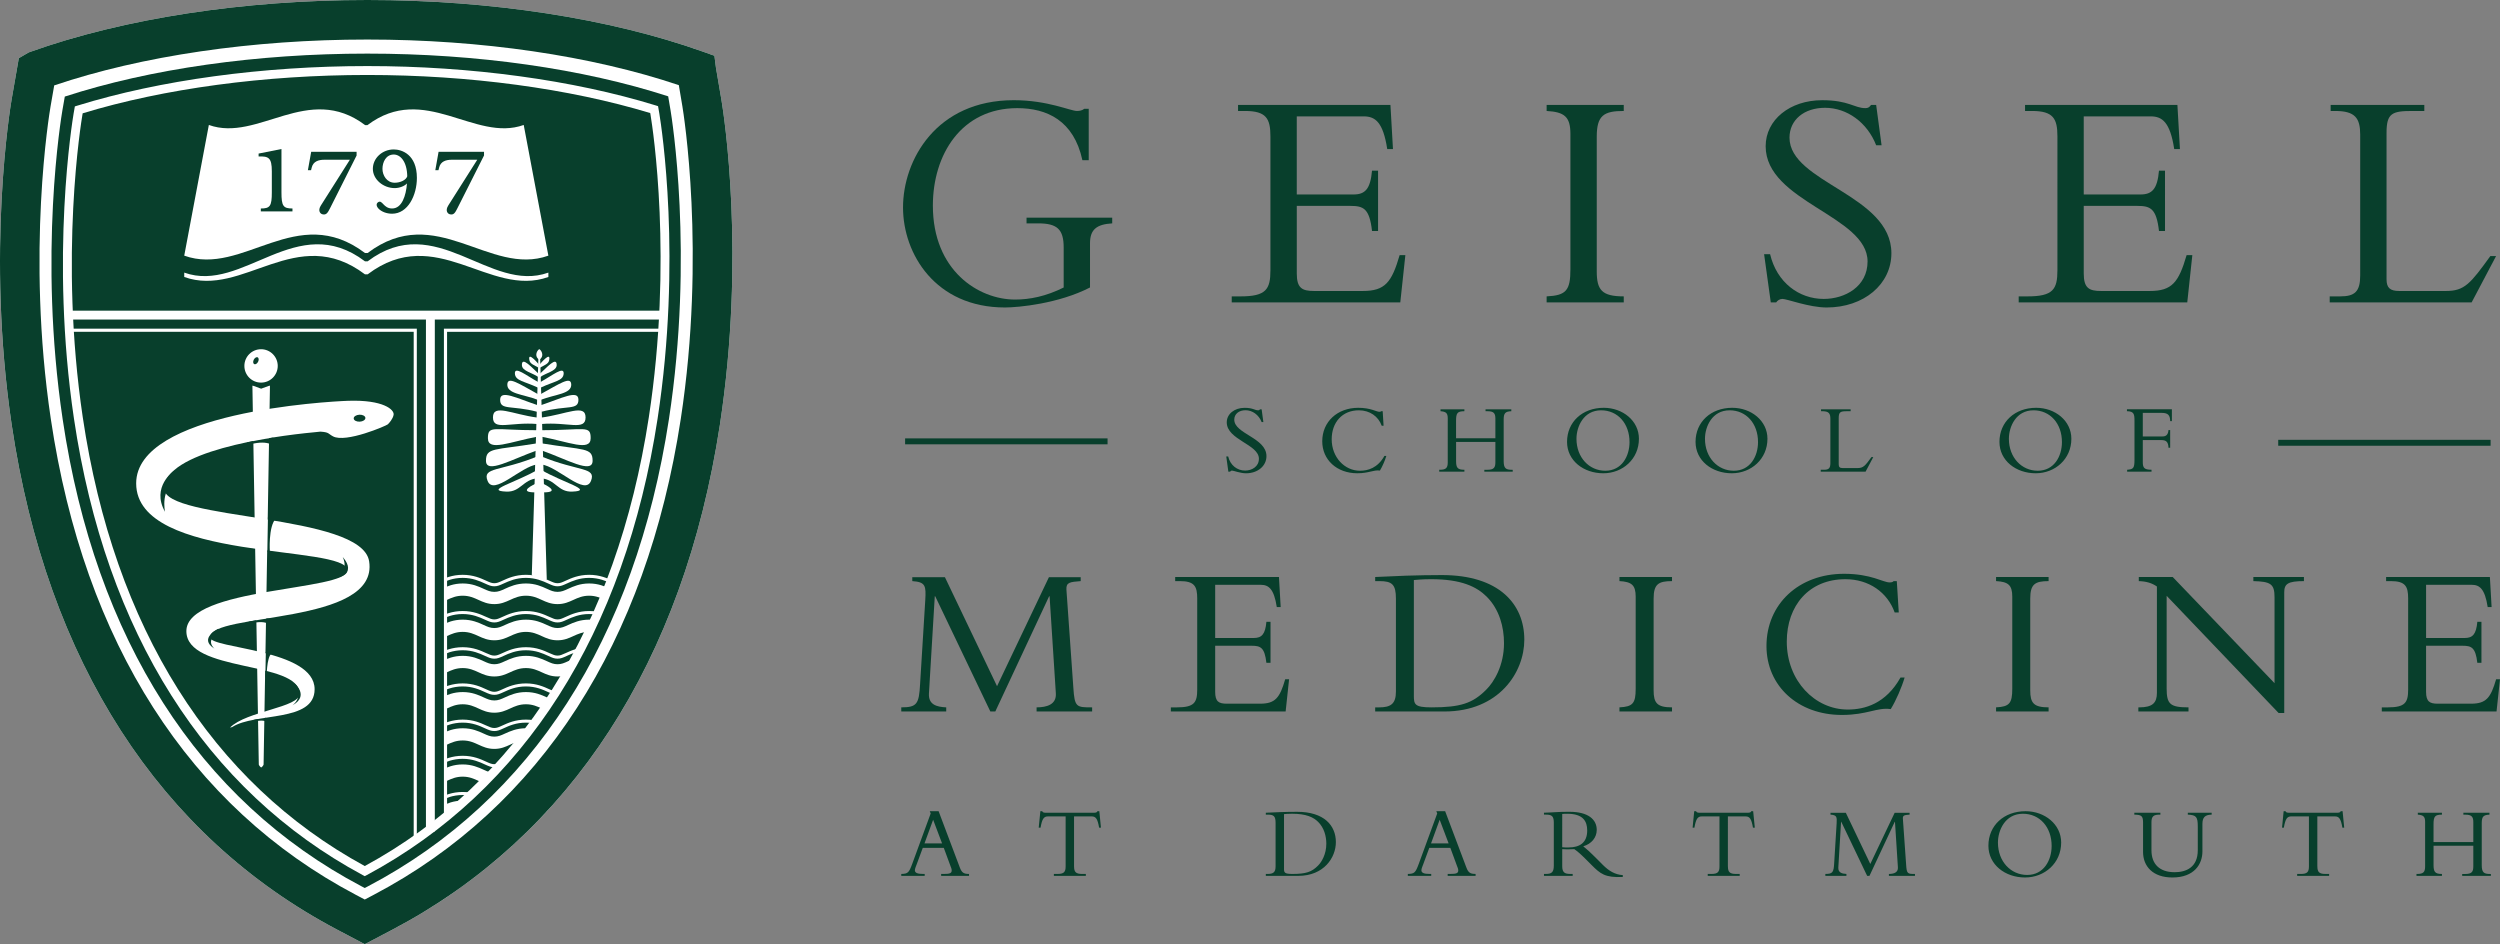
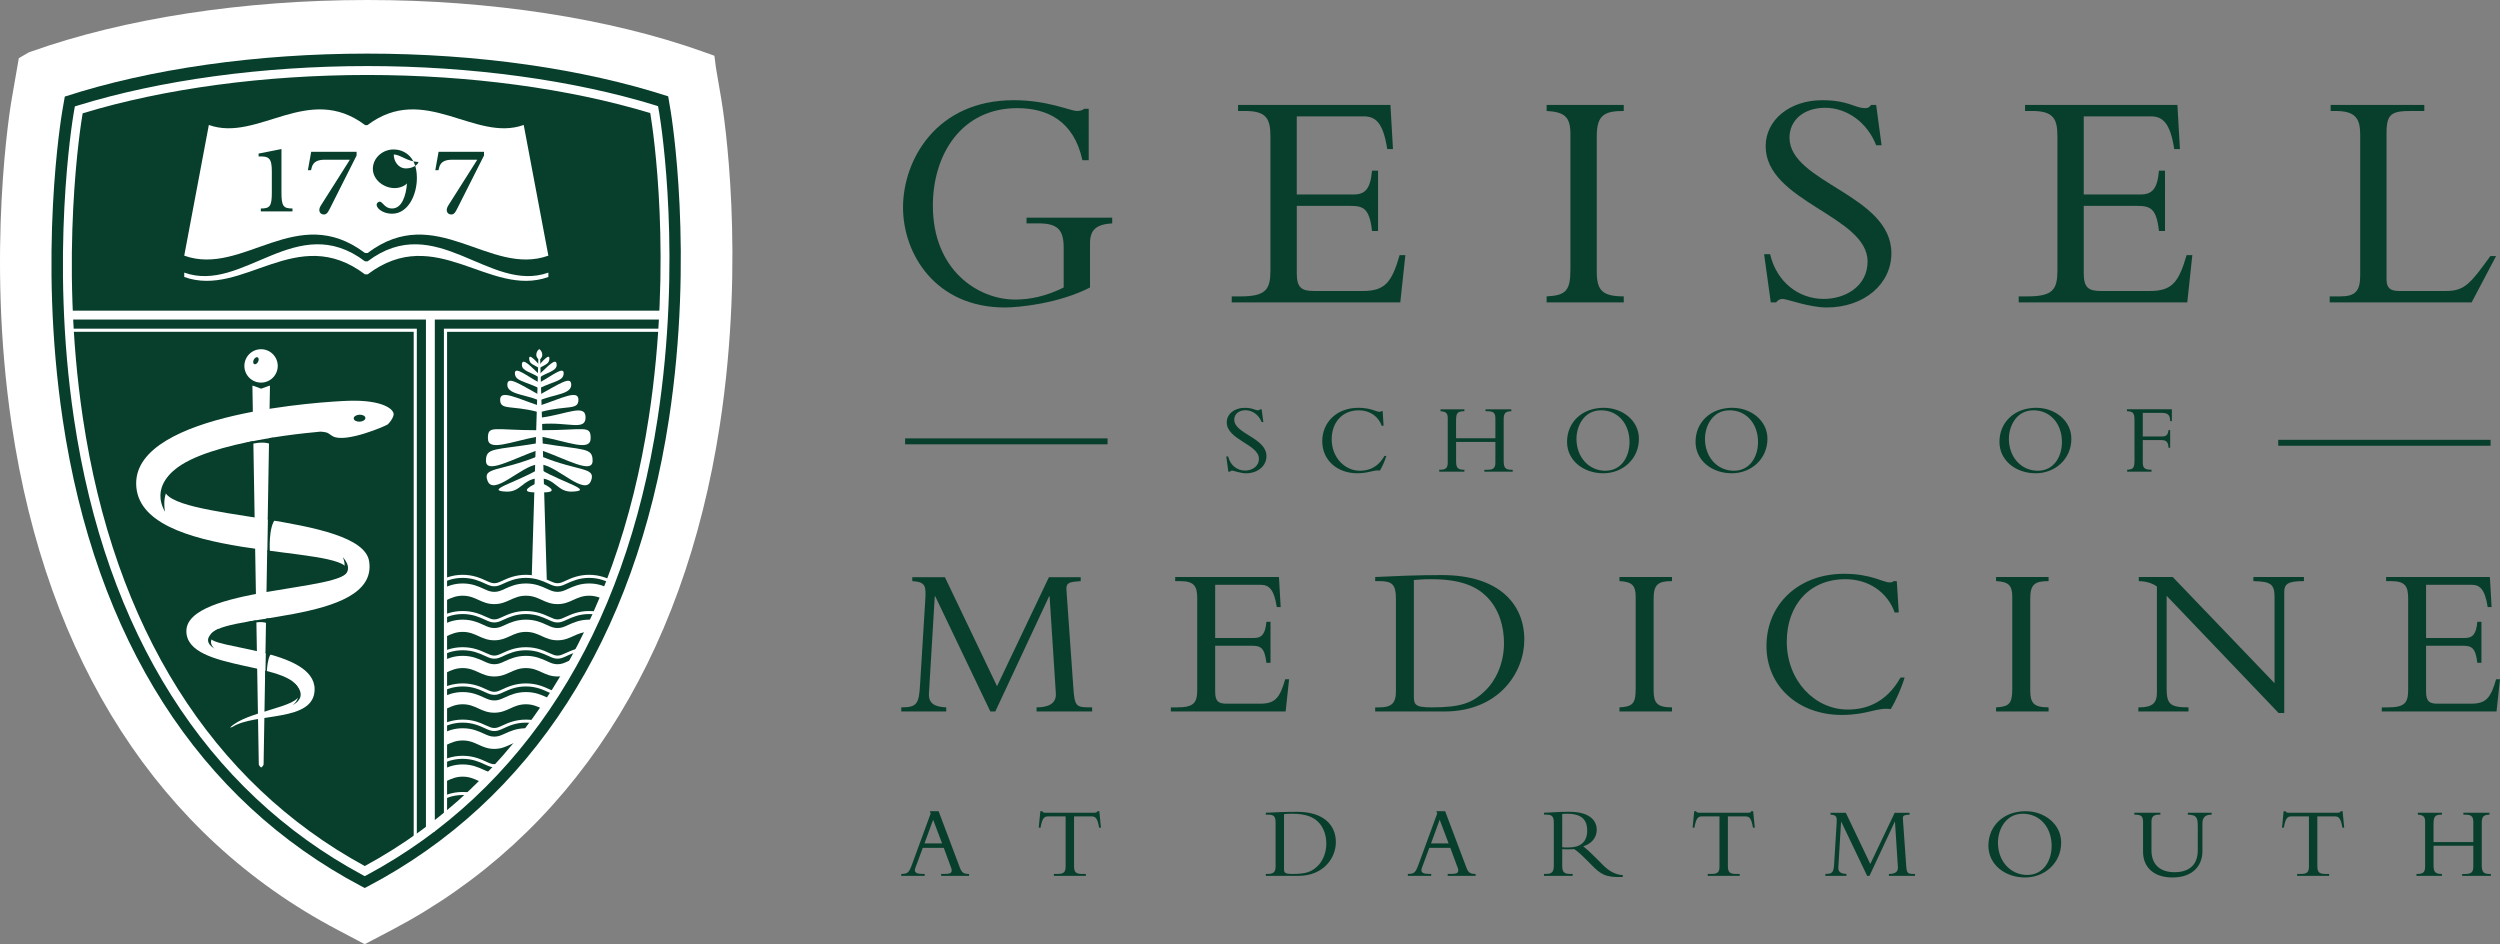
<svg xmlns="http://www.w3.org/2000/svg" xmlns:xlink="http://www.w3.org/1999/xlink" version="1.1" id="Layer_1" x="0px" y="0px" width="190.639px" height="72px" viewBox="0 0 190.639 72" enable-background="new 0 0 190.639 72" xml:space="preserve">
  <rect x="0" y="0" width="190.639" height="72" fill="#808080" stroke="none" />
  <g>
    <polygon fill="#083F2C" points="69.02,33.429 84.457,33.429 84.457,33.882 69.02,33.882 69.02,33.429  " />
    <polygon fill="#083F2C" points="173.727,33.539 189.922,33.539 189.922,33.991 173.727,33.991 173.727,33.539  " />
    <path fill="#083F2C" d="M83.119,21.922c-2.396,1.236-5.471,1.525-6.488,1.525c-5.301,0-7.77-4.09-7.77-7.625   c0-3.63,2.541-8.182,8.447-8.182c2.59,0,4.31,0.822,4.818,0.822c0.218,0,0.411-0.047,0.557-0.168h0.338v3.921h-0.483   c-0.653-3.025-2.71-3.969-4.964-3.969c-4.26,0-6.438,3.534-6.438,7.433c0,4.962,3.484,7.164,6.27,7.164   c1.113,0,2.348-0.242,3.705-0.92v-3.049c0-1.38-0.486-1.841-1.938-1.841h-0.894v-0.436h6.533v0.436   c-1.209,0.072-1.693,0.484-1.693,1.525V21.922L83.119,21.922z" />
    <path fill="#083F2C" d="M105.086,17.616h-0.461c-0.193-1.72-0.654-1.915-1.646-1.915h-4.092v5.158c0,1.114,0.412,1.33,1.307,1.33   h3.73c1.693,0,2.201-0.654,2.807-2.735h0.436l-0.387,3.608H93.926v-0.461h0.677c1.937,0,2.274-0.532,2.274-1.985V10.4   c0-1.356-0.314-1.938-1.937-1.938h-0.532v-0.46h11.621l0.193,3.365h-0.438c-0.314-2.057-0.918-2.493-1.791-2.493h-5.107v5.955   h4.334c0.871,0,1.281-0.411,1.404-1.814h0.461V17.616L105.086,17.616z" />
    <path fill="#083F2C" d="M123.82,23.062h-5.881v-0.461c1.5-0.072,1.814-0.459,1.814-2.081V10.206c0-1.306-0.461-1.669-1.814-1.744   V8.003h5.881v0.459c-1.525,0-2.059,0.342-2.059,1.962v10.264c0,1.428,0.389,1.912,2.059,1.912V23.062L123.82,23.062z" />
    <path fill="#083F2C" d="M134.98,19.382c0.508,2.153,2.201,3.413,4.09,3.413c1.623,0,3.342-0.944,3.342-2.857   c0-3.485-7.771-4.549-7.771-8.788c0-2.008,1.842-3.509,4.309-3.509c2.035,0,2.447,0.604,3.293,0.604   c0.193,0,0.291-0.048,0.436-0.243h0.389l0.412,3.075h-0.412c-0.678-1.743-2.227-2.857-3.898-2.857c-1.598,0-2.711,0.92-2.711,2.277   c0,3.437,7.77,4.355,7.77,8.811c0,2.373-2.105,4.139-4.938,4.139c-1.33,0-3.025-0.653-3.365-0.653   c-0.217,0-0.387,0.122-0.484,0.267h-0.41l-0.51-3.679H134.98L134.98,19.382z" />
    <path fill="#083F2C" d="M165.094,17.616h-0.459c-0.195-1.72-0.654-1.915-1.646-1.915h-4.092v5.158c0,1.114,0.412,1.33,1.309,1.33   h3.729c1.693,0,2.201-0.654,2.807-2.735h0.436l-0.387,3.608h-12.854v-0.461h0.678c1.938,0,2.275-0.532,2.275-1.985V10.4   c0-1.356-0.314-1.938-1.938-1.938h-0.531v-0.46h11.619l0.193,3.365h-0.436c-0.314-2.057-0.92-2.493-1.791-2.493h-5.109v5.955h4.334   c0.871,0,1.283-0.411,1.404-1.814h0.459V17.616L165.094,17.616z" />
    <path fill="#083F2C" d="M188.475,23.062h-10.822v-0.461h0.799c1.115,0,1.527-0.362,1.527-1.597V10.28   c0-1.283-0.389-1.818-1.914-1.818h-0.34V8.003h7.143v0.459h-0.895c-1.576,0-1.986,0.169-1.986,1.671v11.16   c0,0.654,0.264,0.896,0.969,0.896h3.559c1.426,0,1.863-0.557,3.389-2.662h0.436L188.475,23.062L188.475,23.062z" />
    <path fill="#083F2C" d="M93.654,34.806c0.16,0.681,0.694,1.078,1.291,1.078c0.513,0,1.054-0.298,1.054-0.902   c0-1.102-2.452-1.438-2.452-2.776c0-0.634,0.581-1.107,1.36-1.107c0.643,0,0.772,0.19,1.039,0.19c0.062,0,0.091-0.016,0.138-0.076   h0.123l0.131,0.971h-0.131c-0.213-0.55-0.703-0.902-1.231-0.902c-0.505,0-0.856,0.291-0.856,0.719c0,1.086,2.455,1.375,2.455,2.782   c0,0.75-0.666,1.308-1.56,1.308c-0.421,0-0.957-0.206-1.063-0.206c-0.068,0-0.122,0.038-0.152,0.084h-0.131l-0.16-1.163H93.654   L93.654,34.806z" />
    <path fill="#083F2C" d="M105.363,32.465c-0.252-0.711-0.91-1.177-1.742-1.177c-1.275,0-2.072,0.926-2.072,2.21   c0,1.383,0.994,2.399,2.156,2.399c0.605,0,1.346-0.205,1.865-1.13h0.146c-0.1,0.344-0.307,0.818-0.49,1.116   c-0.488-0.068-0.824,0.206-1.727,0.206c-1.553,0-2.67-1.024-2.67-2.438c0-1.484,1.146-2.554,2.746-2.554   c0.963,0,1.375,0.305,1.611,0.305c0.084,0,0.125-0.022,0.139-0.044h0.113l0.068,1.107H105.363L105.363,32.465z" />
    <path fill="#083F2C" d="M111.035,33.697v1.453c0,0.496,0.098,0.672,0.613,0.672h0.021v0.146h-1.92v-0.146h0.045   c0.451,0,0.605-0.121,0.605-0.558V31.9c0-0.397-0.131-0.512-0.551-0.542v-0.146h1.82v0.146c-0.543,0-0.635,0.145-0.635,0.733v1.329   h2.998v-1.505c0-0.406-0.131-0.557-0.604-0.557h-0.146v-0.146h1.965v0.146c-0.459,0.015-0.582,0.151-0.582,0.627v3.172   c0,0.544,0.154,0.666,0.613,0.666h0.076v0.146h-2.164v-0.146h0.238c0.494,0,0.604-0.176,0.604-0.573v-1.552H111.035L111.035,33.697   z" />
    <path fill="#083F2C" d="M122.096,31.288c-1.348,0-1.881,1.254-1.881,2.171c0,1.431,0.971,2.438,2.201,2.438   c1.246,0,1.844-1.1,1.844-2.186C124.26,32.291,123.355,31.288,122.096,31.288 M122.258,36.09c-1.5,0-2.762-0.963-2.762-2.393   c0-1.521,1.17-2.6,2.799-2.6c1.443,0,2.682,0.986,2.682,2.362C124.977,35.004,123.738,36.09,122.258,36.09" />
    <path fill="#083F2C" d="M131.895,31.288c-1.346,0-1.881,1.254-1.881,2.171c0,1.431,0.971,2.438,2.201,2.438   c1.246,0,1.844-1.1,1.844-2.186C134.059,32.291,133.156,31.288,131.895,31.288 M132.055,36.09c-1.5,0-2.76-0.963-2.76-2.393   c0-1.521,1.17-2.6,2.799-2.6c1.445,0,2.684,0.986,2.684,2.362C134.777,35.004,133.539,36.09,132.055,36.09" />
-     <path fill="#083F2C" d="M142.26,35.968h-3.418v-0.146h0.254c0.35,0,0.48-0.115,0.48-0.505V31.93c0-0.404-0.123-0.572-0.605-0.572   h-0.107v-0.146h2.258v0.146h-0.285c-0.496,0-0.625,0.054-0.625,0.528v3.524c0,0.206,0.084,0.283,0.305,0.283h1.125   c0.451,0,0.588-0.176,1.07-0.841h0.137L142.26,35.968L142.26,35.968z" />
    <path fill="#083F2C" d="M155.068,31.288c-1.344,0-1.879,1.254-1.879,2.171c0,1.431,0.971,2.438,2.201,2.438   c1.248,0,1.844-1.1,1.844-2.186C157.234,32.291,156.332,31.288,155.068,31.288 M155.23,36.09c-1.498,0-2.76-0.963-2.76-2.393   c0-1.521,1.168-2.6,2.799-2.6c1.445,0,2.684,0.986,2.684,2.362C157.953,35.004,156.715,36.09,155.23,36.09" />
    <path fill="#083F2C" d="M165.488,34.14h-0.129c-0.016-0.443-0.178-0.581-0.543-0.581H163.4v1.673c0,0.429,0.094,0.589,0.666,0.589   v0.146h-1.859v-0.146c0.475-0.03,0.559-0.13,0.559-0.749v-2.997c0-0.489-0.037-0.712-0.574-0.719v-0.146h3.426v0.903h-0.129   c-0.008-0.443-0.16-0.628-0.635-0.628H163.4v1.796h1.516c0.281,0,0.42-0.16,0.443-0.488h0.129V34.14L165.488,34.14z" />
    <path fill="#083F2C" d="M71.157,62.51l-0.659,1.803h1.34L71.157,62.51L71.157,62.51z M70.367,64.654l-0.449,1.214   c-0.055,0.148-0.155,0.381-0.155,0.488c0,0.209,0.202,0.287,0.627,0.287h0.123v0.146h-1.786v-0.146   c0.502-0.008,0.587-0.094,0.835-0.767l1.408-3.847L70.9,61.859h0.674l1.618,4.295c0.153,0.411,0.317,0.489,0.702,0.489v0.146   h-2.127v-0.146h0.202c0.44,0,0.603-0.047,0.603-0.266c0-0.123-0.053-0.237-0.085-0.317l-0.518-1.406H70.367L70.367,64.654z" />
    <path fill="#083F2C" d="M81.904,66.077c0,0.419,0.141,0.566,0.611,0.566h0.287v0.146h-2.439v-0.146h0.287   c0.471,0,0.611-0.147,0.611-0.566v-3.822h-1.347c-0.311,0-0.45,0.178-0.565,0.857h-0.141l0.126-1.253h0.147   c0.006,0.046,0.039,0.079,0.084,0.092c0.046,0.017,0.101,0.024,0.154,0.024h3.724c0.108,0,0.225-0.024,0.239-0.116h0.148   l0.124,1.253h-0.14c-0.115-0.68-0.256-0.857-0.565-0.857h-1.347V66.077L81.904,66.077z" />
    <path fill="#083F2C" d="M97.912,66.217c0,0.317,0.023,0.426,0.635,0.426c1.037,0,1.471-0.147,1.951-0.627   c0.285-0.279,0.641-0.875,0.641-1.674c0-0.57-0.162-1.207-0.619-1.663c-0.355-0.356-0.904-0.626-1.988-0.626   c-0.318,0-0.525,0.021-0.619,0.029V66.217L97.912,66.217z M97.27,62.749c0-0.503-0.131-0.628-0.588-0.628h-0.156v-0.146   c0.287-0.016,0.668-0.031,1.092-0.047c0.426-0.016,0.9-0.023,1.301-0.023c2.043,0,2.949,1.036,2.949,2.313   c0,1.169-0.906,2.571-2.863,2.571h-2.479v-0.146h0.133c0.418,0,0.611-0.116,0.611-0.566V62.749L97.27,62.749z" />
    <path fill="#083F2C" d="M109.783,62.51l-0.658,1.803h1.34L109.783,62.51L109.783,62.51z M108.992,64.654l-0.449,1.214   c-0.055,0.148-0.154,0.381-0.154,0.488c0,0.209,0.201,0.287,0.625,0.287h0.125v0.146h-1.785v-0.146   c0.502-0.008,0.586-0.094,0.834-0.767l1.408-3.847l-0.07-0.171h0.674l1.619,4.295c0.154,0.411,0.316,0.489,0.703,0.489v0.146   h-2.129v-0.146h0.203c0.441,0,0.604-0.047,0.604-0.266c0-0.123-0.055-0.237-0.086-0.317l-0.518-1.406H108.992L108.992,64.654z" />
    <path fill="#083F2C" d="M119.129,64.606c0.186,0.023,0.301,0.017,0.48,0.017c0.859,0,1.424-0.365,1.424-1.294   c0-0.719-0.326-1.275-1.52-1.275c-0.145,0-0.248,0-0.385,0.016V64.606L119.129,64.606z M119.129,66.06   c0,0.467,0.186,0.583,0.617,0.583h0.18v0.146h-2.189v-0.146h0.133c0.453,0,0.617-0.126,0.617-0.644v-3.257   c0-0.482-0.133-0.622-0.58-0.622h-0.17v-0.146c0.184,0,0.656-0.031,0.975-0.047c0.316-0.016,0.473-0.023,0.975-0.023   c1.432,0,2.074,0.59,2.074,1.379c0,0.579-0.393,1.066-1.029,1.252c0.287,0.226,0.52,0.444,0.883,0.805l0.611,0.613   c0.457,0.457,0.928,0.742,1.523,0.78v0.14c-1.354,0.063-1.701-0.23-2.391-0.92l-0.512-0.512c-0.34-0.34-0.611-0.564-0.797-0.688   c-0.193,0.008-0.316,0.016-0.525,0.016c-0.17,0-0.27-0.008-0.395-0.016V66.06L119.129,66.06z" />
    <path fill="#083F2C" d="M131.764,66.077c0,0.419,0.141,0.566,0.611,0.566h0.287v0.146h-2.438v-0.146h0.285   c0.475,0,0.611-0.147,0.611-0.566v-3.822h-1.346c-0.309,0-0.449,0.178-0.564,0.857h-0.139l0.123-1.253h0.146   c0.01,0.046,0.039,0.079,0.086,0.092c0.045,0.017,0.102,0.024,0.154,0.024h3.723c0.107,0,0.225-0.024,0.24-0.116h0.146l0.125,1.253   h-0.141c-0.115-0.68-0.254-0.857-0.564-0.857h-1.348V66.077L131.764,66.077z" />
    <path fill="#083F2C" d="M142.381,66.79l-1.975-4.125h-0.014l-0.209,3.482c-0.023,0.395,0.27,0.479,0.617,0.496v0.146h-1.607v-0.146   c0.564,0,0.635-0.126,0.674-0.83l0.186-3.011c0.031-0.511,0.014-0.649-0.467-0.682v-0.139h1.17l1.865,3.901l1.857-3.901h1.139   v0.139c-0.381,0.032-0.527,0.039-0.512,0.304l0.248,3.506c0.045,0.713,0.109,0.713,0.674,0.713v0.146h-1.988v-0.146   c0.363,0,0.719-0.102,0.686-0.512l-0.223-3.467h-0.016l-1.928,4.125H142.381L142.381,66.79z" />
    <path fill="#083F2C" d="M154.26,62.053c-1.365,0-1.906,1.27-1.906,2.197c0,1.447,0.984,2.469,2.23,2.469   c1.26,0,1.865-1.113,1.865-2.213C156.449,63.067,155.535,62.053,154.26,62.053 M154.42,66.913c-1.516,0-2.793-0.975-2.793-2.423   c0-1.54,1.184-2.631,2.834-2.631c1.459,0,2.715,0.999,2.715,2.392C157.176,65.813,155.92,66.913,154.42,66.913" />
    <path fill="#083F2C" d="M168.652,61.975v0.146c-0.52,0.009-0.705,0.218-0.705,0.713v2.091c0,0.959-0.611,1.988-2.291,1.988   c-1.479,0-2.236-0.843-2.236-1.949v-2.26c0-0.496-0.141-0.574-0.666-0.583v-0.146h1.988v0.146h-0.07   c-0.426,0-0.611,0.116-0.611,0.565v2.153c0,1.044,0.611,1.671,1.766,1.671c0.875,0,1.766-0.363,1.766-1.68v-1.803   c0-0.744-0.117-0.875-0.76-0.907v-0.146H168.652L168.652,61.975z" />
    <path fill="#083F2C" d="M176.713,66.077c0,0.419,0.139,0.566,0.611,0.566h0.285v0.146h-2.438v-0.146h0.287   c0.473,0,0.611-0.147,0.611-0.566v-3.822h-1.346c-0.313,0-0.451,0.178-0.566,0.857h-0.139l0.123-1.253h0.148   c0.006,0.046,0.037,0.079,0.084,0.092c0.047,0.017,0.1,0.024,0.154,0.024h3.723c0.109,0,0.225-0.024,0.238-0.116h0.148l0.123,1.253   h-0.139c-0.115-0.68-0.254-0.857-0.564-0.857h-1.346V66.077L176.713,66.077z" />
    <path fill="#083F2C" d="M185.572,64.49v1.47c0,0.506,0.1,0.684,0.619,0.684h0.021v0.146h-1.941v-0.146h0.047   c0.457,0,0.611-0.126,0.611-0.566v-3.405c0-0.403-0.133-0.519-0.557-0.551v-0.146h1.84v0.146c-0.547,0-0.641,0.147-0.641,0.744   v1.348h3.033v-1.526c0-0.41-0.133-0.565-0.609-0.565h-0.148v-0.146h1.988v0.146c-0.463,0.017-0.588,0.155-0.588,0.636v3.212   c0,0.549,0.154,0.675,0.619,0.675h0.078v0.146h-2.189v-0.146h0.24c0.502,0,0.609-0.178,0.609-0.583v-1.57H185.572L185.572,64.49z" />
    <path fill="#083F2C" d="M75.518,54.254l-4.203-8.787h-0.033l-0.445,7.418c-0.049,0.842,0.576,1.023,1.318,1.055v0.314h-3.428V53.94   c1.203,0,1.351-0.264,1.434-1.763l0.396-6.413c0.064-1.087,0.031-1.384-0.99-1.451v-0.296h2.49l3.973,8.309l3.955-8.309h2.424   v0.296c-0.809,0.067-1.121,0.084-1.088,0.645l0.527,7.467c0.098,1.516,0.23,1.516,1.434,1.516v0.314h-4.236V53.94   c0.775,0,1.533-0.213,1.467-1.086l-0.477-7.387h-0.033l-4.105,8.787H75.518L75.518,54.254z" />
    <path fill="#083F2C" d="M96.885,50.544H96.57c-0.133-1.17-0.445-1.302-1.121-1.302h-2.785v3.512c0,0.757,0.279,0.906,0.889,0.906   h2.541c1.152,0,1.5-0.445,1.91-1.863h0.297l-0.264,2.457h-8.753v-0.313h0.462c1.318,0,1.549-0.362,1.549-1.353v-6.957   c0-0.922-0.213-1.318-1.319-1.318h-0.361V44h7.913l0.131,2.292h-0.297c-0.215-1.402-0.627-1.697-1.221-1.697h-3.477v4.055h2.949   c0.593,0,0.875-0.279,0.957-1.236h0.314V50.544L96.885,50.544z" />
    <path fill="#083F2C" d="M107.814,53.034c0,0.676,0.049,0.907,1.35,0.907c2.211,0,3.135-0.313,4.156-1.336   c0.611-0.593,1.369-1.862,1.369-3.56c0-1.221-0.348-2.572-1.32-3.545c-0.76-0.758-1.93-1.334-4.236-1.334   c-0.676,0-1.121,0.047-1.318,0.065V53.034L107.814,53.034z M106.447,45.649c0-1.071-0.281-1.336-1.254-1.336h-0.328V44   c0.607-0.032,1.416-0.063,2.322-0.1c0.906-0.03,1.912-0.048,2.77-0.048c4.352,0,6.281,2.209,6.281,4.93   c0,2.488-1.93,5.473-6.1,5.473h-5.273v-0.313h0.279c0.889,0,1.303-0.247,1.303-1.202V45.649L106.447,45.649z" />
    <path fill="#083F2C" d="M127.5,54.254h-4.008V53.94c1.023-0.049,1.238-0.313,1.238-1.416V45.5c0-0.89-0.314-1.136-1.238-1.188V44   h4.008v0.313c-1.039,0-1.402,0.232-1.402,1.336v6.99c0,0.973,0.264,1.301,1.402,1.301V54.254L127.5,54.254z" />
    <path fill="#083F2C" d="M144.479,46.704c-0.545-1.531-1.963-2.537-3.758-2.537c-2.754,0-4.469,1.994-4.469,4.763   c0,2.985,2.145,5.177,4.65,5.177c1.301,0,2.898-0.445,4.021-2.439h0.314c-0.217,0.742-0.662,1.764-1.057,2.405   c-1.055-0.148-1.781,0.446-3.725,0.446c-3.346,0-5.752-2.209-5.752-5.258c0-3.199,2.471-5.506,5.916-5.506   c2.076,0,2.967,0.658,3.479,0.658c0.182,0,0.264-0.048,0.297-0.1h0.246l0.15,2.391H144.479L144.479,46.704z" />
    <path fill="#083F2C" d="M156.217,54.254h-4.006V53.94c1.021-0.049,1.236-0.313,1.236-1.416V45.5c0-0.89-0.313-1.136-1.236-1.188V44   h4.006v0.313c-1.039,0-1.4,0.232-1.4,1.336v6.99c0,0.973,0.264,1.301,1.4,1.301V54.254L156.217,54.254z" />
    <path fill="#083F2C" d="M173.756,54.37l-8.537-8.935v7.071c0,1.188,0.264,1.435,1.666,1.435v0.313h-3.824v-0.313h0.066   c1.02,0,1.35-0.347,1.35-1.104v-8.112c-0.379-0.264-0.809-0.395-1.383-0.412V44h2.588l7.764,8.096v-6.562   c0-1.006-0.297-1.188-1.615-1.221V44h3.857v0.313c-1.236,0-1.502,0.215-1.502,0.859v9.197H173.756L173.756,54.37z" />
    <g>
      <path fill="#083F2C" d="M189.223,50.544h-0.313c-0.133-1.17-0.447-1.302-1.123-1.302h-2.785v3.512    c0,0.757,0.283,0.906,0.891,0.906h2.539c1.152,0,1.5-0.445,1.912-1.863h0.295l-0.264,2.457h-8.75v-0.313h0.459    c1.318,0,1.551-0.362,1.551-1.353v-6.957c0-0.922-0.215-1.318-1.32-1.318h-0.361V44h7.914l0.131,2.292h-0.299    c-0.213-1.402-0.625-1.697-1.217-1.697h-3.48v4.055h2.953c0.592,0,0.871-0.279,0.955-1.236h0.313V50.544L189.223,50.544z" />
      <path fill="#FFFFFF" d="M27.814,72l-2.089-1.102C12.162,63.75,3.575,50.434,0.891,32.388C-1.069,19.208,0.805,8.067,0.885,7.6    l0.55-3.163l0.753-0.439L2.32,3.951C9.446,1.403,18.57,0,28.012,0c9.383,0,18.474,1.399,25.595,3.94l0.87,0.312l0.117,0.911    l0.418,2.453c0.196,1.183,1.857,11.882-0.119,24.792c-2.763,18.04-11.404,31.348-24.986,38.493L27.814,72L27.814,72z" />
-       <path fill="#083F2C" d="M4.134,6.512L3.855,8.115C3.778,8.562,1.983,19.238,3.874,31.945C6.41,49.002,14.451,61.551,27.129,68.232    l0.686,0.362l0.688-0.362c12.702-6.68,20.797-19.224,23.409-36.28c1.939-12.661,0.201-23.385,0.125-23.836l-0.273-1.623    c-6.679-2.247-15.07-3.478-23.752-3.478C19.259,3.015,10.822,4.253,4.134,6.512 M27.814,72l-2.09-1.102    C12.162,63.75,3.574,50.434,0.892,32.388C-1.069,19.208,0.805,8.068,0.884,7.6l0.551-3.163l0.753-0.439L2.32,3.951    C9.446,1.403,18.57,0,28.012,0c9.383,0,18.473,1.399,25.595,3.94l0.87,0.311l0.117,0.912l0.418,2.452    c0.197,1.183,1.857,11.882-0.119,24.792c-2.763,18.04-11.404,31.348-24.987,38.493L27.814,72L27.814,72z" />
    </g>
    <path fill="#083F2C" d="M27.815,67.716l-0.26-0.136C15.147,61.04,7.27,48.726,4.778,31.967C2.907,19.391,4.681,8.867,4.756,8.425   l0.185-1.06c6.512-2.119,14.639-3.277,23.07-3.277c8.364,0,16.442,1.15,22.942,3.258l0.183,1.085   c0.073,0.44,1.797,10.965-0.127,23.539c-2.57,16.758-10.499,29.071-22.934,35.608L27.815,67.716L27.815,67.716z" />
    <path fill="#083F2C" d="M27.814,66.427C15.937,60.032,8.387,48.092,5.975,31.871C4.137,19.508,5.875,9.146,5.949,8.711l0.058-0.334   c6.264-1.937,14.043-3,22.003-3c7.892,0,15.623,1.057,21.871,2.98l0.061,0.356c0.073,0.432,1.768,10.763-0.13,23.153   C47.324,48.092,39.721,60.032,27.814,66.427" />
    <path fill="#FFFFFF" d="M6.305,8.64L6.282,8.769C6.208,9.204,4.486,19.552,6.311,31.82c2.383,16.03,9.819,27.858,21.504,34.221   C39.529,59.68,47.019,47.85,49.477,31.815c1.838-11.995,0.312-21.95,0.132-23.047l-0.025-0.146   C43.406,6.748,35.757,5.717,28.01,5.717C20.192,5.717,12.494,6.754,6.305,8.64 M27.814,66.812l-0.16-0.085   C15.679,60.281,8.066,48.245,5.639,31.919C3.799,19.545,5.54,9.093,5.614,8.654l0.094-0.54l0.199-0.061   c6.286-1.944,14.136-3.015,22.104-3.015c7.896,0,15.697,1.064,21.972,2.995l0.197,0.062l0.098,0.561   C50.459,9.764,52,19.819,50.146,31.917c-2.502,16.328-10.17,28.364-22.171,34.81L27.814,66.812L27.814,66.812z" />
    <path fill="#FFFFFF" d="M19.918,29.638c0.044,0,0.668-0.268,0.668-0.223L20.1,58.303c0,0.043-0.137,0.219-0.182,0.219   c-0.045,0-0.183-0.176-0.183-0.219l-0.488-28.889C19.248,29.37,19.873,29.638,19.918,29.638" />
    <path fill="#FFFFFF" d="M23.968,32.962c-3.402,0.317-11.445,1.484-11.445,4.3c0,2.455,15.053,1.863,15.625,5.539   c0.77,4.916-12.129,3.864-12.129,5.794c0,0.892,7.972,0.87,7.972,3.964c0,2.551-4.542,1.748-6.288,2.885l-0.164,0.039   c1.255-1.273,5.304-1.52,5.304-2.582c0-2.553-8.631-1.585-8.631-4.775c0-3.371,12.278-3.049,12.278-4.632   c0-2.011-16.106-0.586-16.106-6.636c0-5.422,14.507-6.238,16.163-6.295c2.67-0.093,3.548,0.677,3.467,1.076   c-0.061,0.313-0.331,0.613-0.438,0.717c-0.104,0.106-3.211,1.443-4.183,0.918c-0.398-0.214-0.274-0.311-0.96-0.36L23.968,32.962   L23.968,32.962z" />
    <path fill="#083F2C" d="M26.972,31.91c0.007,0.147,0.213,0.257,0.46,0.245c0.245-0.011,0.439-0.141,0.432-0.286   c-0.008-0.146-0.21-0.256-0.458-0.246C27.159,31.637,26.965,31.764,26.972,31.91" />
    <path fill="#083F2C" d="M13.255,35.909c0,0-1.75,1.22-0.672,3.119c0,0-0.384-1.857,0.912-2.247" />
    <path fill="#083F2C" d="M16.663,47.947c0,0-1.571,0.729-0.309,1.517c0,0-0.759-0.641,0.292-1.135" />
    <path fill="#083F2C" d="M25.539,44.092c0,0,1.783-0.24,0.593-1.623c0,0,0.645,1.286-0.792,1.211" />
    <path fill="#083F2C" d="M22.479,52.137c0,0,1.122,0.928-0.174,1.645c0,0,0.956-0.695-0.037-1.299" />
    <path fill="#083F2C" d="M18.825,33.734c0,0,1.221-0.257,2.016-0.364l0.063,0.708c0,0-0.322-0.579-1.841-0.193L18.825,33.734   L18.825,33.734z" />
    <path fill="#083F2C" d="M18.966,47.409c0,0,0.717-0.15,1.512-0.257l0.192,0.687c0,0-0.108-0.665-1.629-0.279L18.966,47.409   L18.966,47.409z" />
-     <path fill="#083F2C" d="M19.357,54.896c0,0,0.245-0.069,0.925-0.162l0.297,0.67c0,0,0.037-0.694-1.271-0.364L19.357,54.896   L19.357,54.896z" />
    <path fill="#083F2C" d="M20.433,39.424l-0.047,2.629l0.193,0.039c0,0-0.133-1.947,0.456-2.549L20.433,39.424L20.433,39.424z" />
    <path fill="#083F2C" d="M20.271,49.711l-0.037,1.943l0.102,0.076c0,0-0.032-1.592,0.385-1.922L20.271,49.711L20.271,49.711z" />
    <path fill="#FFFFFF" d="M21.179,27.902c0,0.705-0.572,1.274-1.272,1.274c-0.704,0-1.272-0.569-1.272-1.274   c0-0.702,0.568-1.272,1.272-1.272C20.607,26.63,21.179,27.201,21.179,27.902" />
    <path fill="#083F2C" d="M19.678,27.592c-0.074,0.143-0.207,0.22-0.296,0.174c-0.088-0.048-0.102-0.2-0.028-0.342   c0.074-0.143,0.208-0.22,0.295-0.174C19.74,27.297,19.752,27.451,19.678,27.592" />
    <polygon fill="#FFFFFF" points="50.523,24.367 5.332,24.367 5.332,23.69 50.523,23.69 50.523,24.367  " />
    <polygon fill="#FFFFFF" points="33.157,63.405 32.48,63.405 32.48,24.113 33.157,24.113 33.157,63.405  " />
    <polygon fill="#FFFFFF" points="31.785,63.903 31.547,63.903 31.547,25.302 5.331,25.301 5.331,25.063 31.785,25.064    31.785,63.903  " />
    <polygon fill="#FFFFFF" points="34.092,62.557 33.851,62.557 33.851,25.063 50.609,25.063 50.609,25.304 34.092,25.304    34.092,62.557  " />
    <path fill="#FFFFFF" d="M14.05,20.788c4.486,1.614,8.574-4.792,13.779-0.862h0.208c5.206-3.93,9.291,2.477,13.78,0.862v0.334   c-4.489,1.615-8.574-4.135-13.78-0.203h-0.208c-5.205-3.932-9.292,1.818-13.779,0.203V20.788L14.05,20.788z" />
    <path fill="#FFFFFF" d="M41.816,19.495c-4.489,1.614-8.574-4.135-13.78-0.204h-0.208c-5.205-3.931-9.292,1.818-13.779,0.204   l1.877-9.966c3.739,1.344,7.582-3.26,11.919,0.013h0.173c4.336-3.272,8.178,1.332,11.918-0.013L41.816,19.495L41.816,19.495z" />
    <path fill="#083F2C" d="M19.889,16.119v-0.22c0.703,0,0.839-0.179,0.839-1.229v-1.605c0-1.049-0.251-1.156-1.008-1.133V11.71   l1.743-0.347v3.306c0,1.049,0.136,1.229,0.839,1.229v0.22H19.889L19.889,16.119z" />
    <path fill="#083F2C" d="M27.192,11.858l-2.023,4.019c-0.169,0.325-0.274,0.546-0.59,0.461c-0.157-0.042-0.368-0.272-0.103-0.681   l2.203-3.476h-1.941c-0.452,0-0.851,0.127-0.967,0.59l-0.052,0.208h-0.241l0.252-1.406h3.462V11.858L27.192,11.858z" />
-     <path fill="#083F2C" d="M30.026,11.783c-0.598,0-0.861,0.588-0.861,1.092c0,0.493,0.327,1.06,0.935,1.06   c0.431,0,0.872-0.21,0.955-0.494C31.035,12.329,30.541,11.783,30.026,11.783 M29.9,16.297c-0.87,0-1.437-0.64-1.059-0.882   c0.324-0.199,0.389,0.483,1.059,0.483c0.745,0,1.06-0.966,1.135-1.91c-0.18,0.2-0.569,0.356-0.936,0.356   c-0.87,0-1.667-0.662-1.667-1.468c0-0.818,0.723-1.48,1.594-1.48c0.61,0,1.764,0.378,1.764,2.172   C31.791,14.88,31.108,16.297,29.9,16.297" />
+     <path fill="#083F2C" d="M30.026,11.783c0,0.493,0.327,1.06,0.935,1.06   c0.431,0,0.872-0.21,0.955-0.494C31.035,12.329,30.541,11.783,30.026,11.783 M29.9,16.297c-0.87,0-1.437-0.64-1.059-0.882   c0.324-0.199,0.389,0.483,1.059,0.483c0.745,0,1.06-0.966,1.135-1.91c-0.18,0.2-0.569,0.356-0.936,0.356   c-0.87,0-1.667-0.662-1.667-1.468c0-0.818,0.723-1.48,1.594-1.48c0.61,0,1.764,0.378,1.764,2.172   C31.791,14.88,31.108,16.297,29.9,16.297" />
    <path fill="#083F2C" d="M36.909,11.858l-2.027,4.019c-0.167,0.325-0.273,0.546-0.585,0.461c-0.159-0.042-0.37-0.272-0.106-0.681   l2.203-3.476h-1.941c-0.451,0-0.85,0.127-0.965,0.59l-0.053,0.208h-0.24l0.25-1.406h3.465V11.858L36.909,11.858z" />
    <g>
      <defs>
        <path id="SVGID_1_" d="M33.971,25.183v37.135c8.386-6.85,13.814-17.226,15.839-30.451c0.355-2.317,0.584-4.563,0.722-6.685     H33.971L33.971,25.183z" />
      </defs>
      <clipPath id="SVGID_2_">
        <use xlink:href="#SVGID_1_" overflow="visible" />
      </clipPath>
      <path clip-path="url(#SVGID_2_)" fill="#FFFFFF" d="M59.391,43.833c-0.813,0-1.376,0.26-1.789,0.447    c-0.303,0.139-0.43,0.193-0.623,0.193c-0.191,0-0.322-0.055-0.621-0.193c-0.412-0.188-0.979-0.447-1.789-0.447    s-1.376,0.26-1.789,0.447c-0.301,0.139-0.43,0.193-0.621,0.193s-0.322-0.055-0.623-0.193c-0.412-0.188-0.978-0.447-1.788-0.447    s-1.376,0.26-1.79,0.447c-0.301,0.139-0.429,0.193-0.621,0.193c-0.193,0-0.322-0.055-0.622-0.193    c-0.413-0.188-0.978-0.447-1.79-0.447c-0.811,0-1.375,0.26-1.787,0.447c-0.301,0.139-0.431,0.193-0.623,0.193    c-0.193,0-0.32-0.055-0.623-0.193c-0.412-0.188-0.976-0.447-1.787-0.447c-0.813,0-1.377,0.26-1.788,0.447    c-0.301,0.139-0.432,0.193-0.624,0.193s-0.322-0.055-0.624-0.193c-0.411-0.188-0.976-0.447-1.787-0.447s-1.376,0.26-1.789,0.447    c-0.3,0.139-0.429,0.193-0.623,0.193v0.235c0.242,0,0.403-0.071,0.721-0.216c0.394-0.178,0.931-0.426,1.691-0.426    c0.759,0,1.298,0.248,1.691,0.426c0.317,0.145,0.48,0.216,0.719,0.216c0.241,0,0.403-0.071,0.721-0.216    c0.392-0.178,0.929-0.426,1.691-0.426c0.759,0,1.299,0.248,1.691,0.426c0.316,0.145,0.479,0.216,0.719,0.216    c0.242,0,0.404-0.071,0.72-0.216c0.394-0.178,0.933-0.426,1.69-0.426c0.762,0,1.299,0.248,1.691,0.426    c0.317,0.145,0.479,0.216,0.721,0.216c0.24,0,0.402-0.071,0.721-0.216c0.391-0.178,0.93-0.426,1.69-0.426    c0.759,0,1.299,0.248,1.69,0.426c0.316,0.145,0.479,0.216,0.721,0.216c0.238,0,0.402-0.071,0.719-0.216    c0.393-0.178,0.932-0.426,1.691-0.426s1.298,0.248,1.691,0.426c0.314,0.145,0.479,0.216,0.719,0.216    c0.241,0,0.402-0.071,0.721-0.216c0.394-0.178,0.932-0.426,1.691-0.426" />
      <path clip-path="url(#SVGID_2_)" fill="#FFFFFF" d="M59.391,44.493c-0.711,0-1.201,0.225-1.596,0.404    c-0.309,0.143-0.514,0.236-0.816,0.236c-0.302,0-0.506-0.094-0.816-0.236c-0.395-0.18-0.886-0.404-1.594-0.404    c-0.709,0-1.199,0.225-1.594,0.404c-0.309,0.143-0.517,0.236-0.816,0.236c-0.303,0-0.506-0.094-0.817-0.236    c-0.396-0.18-0.885-0.404-1.594-0.404c-0.71,0-1.2,0.225-1.595,0.404c-0.31,0.143-0.514,0.236-0.816,0.236    c-0.301,0-0.506-0.094-0.816-0.236c-0.395-0.18-0.885-0.404-1.596-0.404c-0.707,0-1.197,0.225-1.593,0.404    c-0.311,0.143-0.517,0.236-0.817,0.236c-0.303,0-0.506-0.094-0.816-0.236c-0.395-0.18-0.885-0.404-1.594-0.404    c-0.71,0-1.2,0.225-1.595,0.404c-0.309,0.143-0.515,0.236-0.817,0.236s-0.507-0.094-0.817-0.236    c-0.393-0.18-0.885-0.404-1.593-0.404c-0.709,0-1.199,0.225-1.594,0.404c-0.309,0.143-0.516,0.236-0.818,0.236v0.934    c1.011,0,1.4-0.641,2.412-0.641c1.009,0,1.4,0.641,2.41,0.641c1.011,0,1.4-0.641,2.412-0.641s1.399,0.641,2.41,0.641    s1.401-0.641,2.41-0.641c1.012,0,1.402,0.641,2.412,0.641c1.012,0,1.4-0.641,2.411-0.641c1.01,0,1.398,0.641,2.411,0.641    c1.01,0,1.4-0.641,2.41-0.641c1.011,0,1.399,0.641,2.41,0.641c1.012,0,1.401-0.641,2.412-0.641" />
      <path clip-path="url(#SVGID_2_)" fill="#FFFFFF" d="M59.391,46.594c-0.813,0-1.376,0.258-1.789,0.446    c-0.303,0.138-0.43,0.194-0.623,0.194c-0.191,0-0.322-0.057-0.621-0.194c-0.412-0.188-0.979-0.446-1.789-0.446    s-1.376,0.258-1.789,0.446c-0.301,0.138-0.43,0.194-0.621,0.194s-0.322-0.057-0.623-0.194c-0.412-0.188-0.978-0.446-1.788-0.446    s-1.376,0.258-1.79,0.446c-0.301,0.138-0.429,0.194-0.621,0.194c-0.193,0-0.322-0.057-0.622-0.194    c-0.413-0.188-0.978-0.446-1.79-0.446c-0.811,0-1.375,0.258-1.787,0.446c-0.301,0.138-0.431,0.194-0.623,0.194    c-0.193,0-0.32-0.057-0.623-0.194c-0.412-0.188-0.976-0.446-1.787-0.446c-0.813,0-1.377,0.258-1.788,0.446    c-0.301,0.138-0.432,0.194-0.624,0.194s-0.322-0.057-0.624-0.194c-0.411-0.188-0.976-0.446-1.787-0.446s-1.376,0.258-1.789,0.446    c-0.3,0.138-0.429,0.194-0.623,0.194v0.232c0.242,0,0.403-0.068,0.721-0.215c0.394-0.179,0.931-0.427,1.691-0.427    c0.759,0,1.298,0.248,1.691,0.427c0.317,0.146,0.48,0.215,0.719,0.215c0.241,0,0.403-0.068,0.721-0.215    c0.392-0.179,0.929-0.427,1.691-0.427c0.759,0,1.299,0.248,1.691,0.427c0.316,0.146,0.479,0.215,0.719,0.215    c0.242,0,0.404-0.068,0.72-0.215c0.394-0.179,0.933-0.427,1.69-0.427c0.762,0,1.299,0.248,1.691,0.427    c0.317,0.146,0.479,0.215,0.721,0.215c0.24,0,0.402-0.068,0.721-0.215c0.391-0.179,0.93-0.427,1.69-0.427    c0.759,0,1.299,0.248,1.69,0.427c0.316,0.146,0.479,0.215,0.721,0.215c0.238,0,0.402-0.068,0.719-0.215    c0.393-0.179,0.932-0.427,1.691-0.427s1.298,0.248,1.691,0.427c0.314,0.146,0.479,0.215,0.719,0.215    c0.241,0,0.402-0.068,0.721-0.215c0.394-0.179,0.932-0.427,1.691-0.427" />
      <path clip-path="url(#SVGID_2_)" fill="#FFFFFF" d="M59.391,47.252c-0.711,0-1.201,0.225-1.596,0.404    c-0.309,0.143-0.514,0.236-0.816,0.236c-0.302,0-0.506-0.094-0.816-0.236c-0.395-0.18-0.886-0.404-1.594-0.404    c-0.709,0-1.199,0.225-1.594,0.404c-0.309,0.143-0.517,0.236-0.816,0.236c-0.303,0-0.506-0.094-0.817-0.236    c-0.396-0.18-0.885-0.404-1.594-0.404c-0.71,0-1.2,0.225-1.595,0.404c-0.31,0.143-0.514,0.236-0.816,0.236    c-0.301,0-0.506-0.094-0.816-0.236c-0.395-0.18-0.885-0.404-1.596-0.404c-0.707,0-1.197,0.225-1.593,0.404    c-0.311,0.143-0.517,0.236-0.817,0.236c-0.303,0-0.506-0.094-0.816-0.236c-0.395-0.18-0.885-0.404-1.594-0.404    c-0.71,0-1.2,0.225-1.595,0.404c-0.309,0.143-0.515,0.236-0.817,0.236s-0.507-0.094-0.817-0.236    c-0.393-0.18-0.885-0.404-1.593-0.404c-0.709,0-1.199,0.225-1.594,0.404c-0.309,0.143-0.516,0.236-0.818,0.236v0.934    c1.011,0,1.4-0.641,2.412-0.641c1.009,0,1.4,0.641,2.41,0.641c1.011,0,1.4-0.641,2.412-0.641s1.399,0.641,2.41,0.641    s1.401-0.641,2.41-0.641c1.012,0,1.402,0.641,2.412,0.641c1.012,0,1.4-0.641,2.411-0.641c1.01,0,1.398,0.641,2.411,0.641    c1.01,0,1.4-0.641,2.41-0.641c1.011,0,1.399,0.641,2.41,0.641c1.012,0,1.401-0.641,2.412-0.641" />
      <path clip-path="url(#SVGID_2_)" fill="#FFFFFF" d="M59.391,49.353c-0.813,0-1.376,0.259-1.789,0.448    c-0.303,0.136-0.43,0.192-0.623,0.192c-0.191,0-0.322-0.057-0.621-0.192c-0.412-0.189-0.979-0.448-1.789-0.448    s-1.376,0.259-1.789,0.448c-0.301,0.136-0.43,0.192-0.621,0.192s-0.322-0.057-0.623-0.192c-0.412-0.189-0.978-0.448-1.788-0.448    s-1.376,0.259-1.79,0.448c-0.301,0.136-0.429,0.192-0.621,0.192c-0.193,0-0.322-0.057-0.622-0.192    c-0.413-0.189-0.978-0.448-1.79-0.448c-0.811,0-1.375,0.259-1.787,0.448c-0.301,0.136-0.431,0.192-0.623,0.192    c-0.193,0-0.32-0.057-0.623-0.192c-0.412-0.189-0.976-0.448-1.787-0.448c-0.813,0-1.377,0.259-1.788,0.448    c-0.301,0.136-0.432,0.192-0.624,0.192s-0.322-0.057-0.624-0.192c-0.411-0.189-0.976-0.448-1.787-0.448s-1.376,0.259-1.789,0.448    c-0.3,0.136-0.429,0.192-0.623,0.192v0.234c0.242,0,0.403-0.068,0.721-0.216c0.394-0.18,0.931-0.426,1.691-0.426    c0.759,0,1.298,0.246,1.691,0.426c0.317,0.147,0.48,0.216,0.719,0.216c0.241,0,0.403-0.068,0.721-0.216    c0.392-0.18,0.929-0.426,1.691-0.426c0.759,0,1.299,0.246,1.691,0.426c0.316,0.147,0.479,0.216,0.719,0.216    c0.242,0,0.404-0.068,0.72-0.216c0.394-0.18,0.933-0.426,1.69-0.426c0.762,0,1.299,0.246,1.691,0.426    c0.317,0.147,0.479,0.216,0.721,0.216c0.24,0,0.402-0.068,0.721-0.216c0.391-0.18,0.93-0.426,1.69-0.426    c0.759,0,1.299,0.246,1.69,0.426c0.316,0.147,0.479,0.216,0.721,0.216c0.238,0,0.402-0.068,0.719-0.216    c0.393-0.18,0.932-0.426,1.691-0.426s1.298,0.246,1.691,0.426c0.314,0.147,0.479,0.216,0.719,0.216    c0.241,0,0.402-0.068,0.721-0.216c0.394-0.18,0.932-0.426,1.691-0.426" />
      <path clip-path="url(#SVGID_2_)" fill="#FFFFFF" d="M59.391,50.012c-0.711,0-1.201,0.225-1.596,0.404    c-0.309,0.143-0.514,0.236-0.816,0.236c-0.302,0-0.506-0.094-0.816-0.236c-0.395-0.18-0.886-0.404-1.594-0.404    c-0.709,0-1.199,0.225-1.594,0.404c-0.309,0.143-0.517,0.236-0.816,0.236c-0.303,0-0.506-0.094-0.817-0.236    c-0.396-0.18-0.885-0.404-1.594-0.404c-0.71,0-1.2,0.225-1.595,0.404c-0.31,0.143-0.514,0.236-0.816,0.236    c-0.301,0-0.506-0.094-0.816-0.236c-0.395-0.18-0.885-0.404-1.596-0.404c-0.707,0-1.197,0.225-1.593,0.404    c-0.311,0.143-0.517,0.236-0.817,0.236c-0.303,0-0.506-0.094-0.816-0.236c-0.395-0.18-0.885-0.404-1.594-0.404    c-0.71,0-1.2,0.225-1.595,0.404c-0.309,0.143-0.515,0.236-0.817,0.236s-0.507-0.094-0.817-0.236    c-0.393-0.18-0.885-0.404-1.593-0.404c-0.709,0-1.199,0.225-1.594,0.404c-0.309,0.143-0.516,0.236-0.818,0.236v0.933    c1.011,0,1.4-0.641,2.412-0.641c1.009,0,1.4,0.641,2.41,0.641c1.011,0,1.4-0.641,2.412-0.641s1.399,0.641,2.41,0.641    s1.401-0.641,2.41-0.641c1.012,0,1.402,0.641,2.412,0.641c1.012,0,1.4-0.641,2.411-0.641c1.01,0,1.398,0.641,2.411,0.641    c1.01,0,1.4-0.641,2.41-0.641c1.011,0,1.399,0.641,2.41,0.641c1.012,0,1.401-0.641,2.412-0.641" />
      <path clip-path="url(#SVGID_2_)" fill="#FFFFFF" d="M59.391,52.114c-0.813,0-1.376,0.258-1.789,0.447    c-0.303,0.138-0.43,0.193-0.623,0.193c-0.191,0-0.322-0.056-0.621-0.193c-0.412-0.189-0.979-0.447-1.789-0.447    s-1.376,0.258-1.789,0.447c-0.301,0.138-0.43,0.193-0.621,0.193s-0.322-0.056-0.623-0.193c-0.412-0.189-0.978-0.447-1.788-0.447    s-1.376,0.258-1.79,0.447c-0.301,0.138-0.429,0.193-0.621,0.193c-0.193,0-0.322-0.056-0.622-0.193    c-0.413-0.189-0.978-0.447-1.79-0.447c-0.811,0-1.375,0.258-1.787,0.447c-0.301,0.138-0.431,0.193-0.623,0.193    c-0.193,0-0.32-0.056-0.623-0.193c-0.412-0.189-0.976-0.447-1.787-0.447c-0.813,0-1.377,0.258-1.788,0.447    c-0.301,0.138-0.432,0.193-0.624,0.193s-0.322-0.056-0.624-0.193c-0.411-0.189-0.976-0.447-1.787-0.447s-1.376,0.258-1.789,0.447    c-0.3,0.138-0.429,0.193-0.623,0.193v0.232c0.242,0,0.403-0.068,0.721-0.213c0.394-0.181,0.931-0.428,1.691-0.428    c0.759,0,1.298,0.247,1.691,0.428c0.317,0.145,0.48,0.213,0.719,0.213c0.241,0,0.403-0.068,0.721-0.213    c0.392-0.181,0.929-0.428,1.691-0.428c0.759,0,1.299,0.247,1.691,0.428c0.316,0.145,0.479,0.213,0.719,0.213    c0.242,0,0.404-0.068,0.72-0.213c0.394-0.181,0.933-0.428,1.69-0.428c0.762,0,1.299,0.247,1.691,0.428    c0.317,0.145,0.479,0.213,0.721,0.213c0.24,0,0.402-0.068,0.721-0.213c0.391-0.181,0.93-0.428,1.69-0.428    c0.759,0,1.299,0.247,1.69,0.428c0.316,0.145,0.479,0.213,0.721,0.213c0.238,0,0.402-0.068,0.719-0.213    c0.393-0.181,0.932-0.428,1.691-0.428s1.298,0.247,1.691,0.428c0.314,0.145,0.479,0.213,0.719,0.213    c0.241,0,0.402-0.068,0.721-0.213c0.394-0.181,0.932-0.428,1.691-0.428" />
      <path clip-path="url(#SVGID_2_)" fill="#FFFFFF" d="M59.391,52.774c-0.711,0-1.201,0.224-1.596,0.404    c-0.309,0.141-0.514,0.236-0.816,0.236c-0.302,0-0.506-0.096-0.816-0.236c-0.395-0.181-0.886-0.404-1.594-0.404    c-0.709,0-1.199,0.224-1.594,0.404c-0.309,0.141-0.517,0.236-0.816,0.236c-0.303,0-0.506-0.096-0.817-0.236    c-0.396-0.181-0.885-0.404-1.594-0.404c-0.71,0-1.2,0.224-1.595,0.404c-0.31,0.141-0.514,0.236-0.816,0.236    c-0.301,0-0.506-0.096-0.816-0.236c-0.395-0.181-0.885-0.404-1.596-0.404c-0.707,0-1.197,0.224-1.593,0.404    c-0.311,0.141-0.517,0.236-0.817,0.236c-0.303,0-0.506-0.096-0.816-0.236c-0.395-0.181-0.885-0.404-1.594-0.404    c-0.71,0-1.2,0.224-1.595,0.404c-0.309,0.141-0.515,0.236-0.817,0.236s-0.507-0.096-0.817-0.236    c-0.393-0.181-0.885-0.404-1.593-0.404c-0.709,0-1.199,0.224-1.594,0.404c-0.309,0.141-0.516,0.236-0.818,0.236v0.934    c1.011,0,1.4-0.643,2.412-0.643c1.009,0,1.4,0.643,2.41,0.643c1.011,0,1.4-0.643,2.412-0.643s1.399,0.643,2.41,0.643    s1.401-0.643,2.41-0.643c1.012,0,1.402,0.643,2.412,0.643c1.012,0,1.4-0.643,2.411-0.643c1.01,0,1.398,0.643,2.411,0.643    c1.01,0,1.4-0.643,2.41-0.643c1.011,0,1.399,0.643,2.41,0.643c1.012,0,1.401-0.643,2.412-0.643" />
      <path clip-path="url(#SVGID_2_)" fill="#FFFFFF" d="M59.391,54.874c-0.813,0-1.376,0.258-1.789,0.447    c-0.303,0.137-0.43,0.193-0.623,0.193c-0.191,0-0.322-0.057-0.621-0.193c-0.412-0.189-0.979-0.447-1.789-0.447    s-1.376,0.258-1.789,0.447c-0.301,0.137-0.43,0.193-0.621,0.193s-0.322-0.057-0.623-0.193c-0.412-0.189-0.978-0.447-1.788-0.447    s-1.376,0.258-1.79,0.447c-0.301,0.137-0.429,0.193-0.621,0.193c-0.193,0-0.322-0.057-0.622-0.193    c-0.413-0.189-0.978-0.447-1.79-0.447c-0.811,0-1.375,0.258-1.787,0.447c-0.301,0.137-0.431,0.193-0.623,0.193    c-0.193,0-0.32-0.057-0.623-0.193c-0.412-0.189-0.976-0.447-1.787-0.447c-0.813,0-1.377,0.258-1.788,0.447    c-0.301,0.137-0.432,0.193-0.624,0.193s-0.322-0.057-0.624-0.193c-0.411-0.189-0.976-0.447-1.787-0.447s-1.376,0.258-1.789,0.447    c-0.3,0.137-0.429,0.193-0.623,0.193v0.232c0.242,0,0.403-0.068,0.721-0.213c0.394-0.181,0.931-0.428,1.691-0.428    c0.759,0,1.298,0.247,1.691,0.428c0.317,0.145,0.48,0.213,0.719,0.213c0.241,0,0.403-0.068,0.721-0.213    c0.392-0.181,0.929-0.428,1.691-0.428c0.759,0,1.299,0.247,1.691,0.428c0.316,0.145,0.479,0.213,0.719,0.213    c0.242,0,0.404-0.068,0.72-0.213c0.394-0.181,0.933-0.428,1.69-0.428c0.762,0,1.299,0.247,1.691,0.428    c0.317,0.145,0.479,0.213,0.721,0.213c0.24,0,0.402-0.068,0.721-0.213c0.391-0.181,0.93-0.428,1.69-0.428    c0.759,0,1.299,0.247,1.69,0.428c0.316,0.145,0.479,0.213,0.721,0.213c0.238,0,0.402-0.068,0.719-0.213    c0.393-0.181,0.932-0.428,1.691-0.428s1.298,0.247,1.691,0.428c0.314,0.145,0.479,0.213,0.719,0.213    c0.241,0,0.402-0.068,0.721-0.213c0.394-0.181,0.932-0.428,1.691-0.428" />
      <path clip-path="url(#SVGID_2_)" fill="#FFFFFF" d="M59.391,55.534c-0.711,0-1.201,0.224-1.596,0.403    c-0.309,0.142-0.514,0.236-0.816,0.236c-0.302,0-0.506-0.095-0.816-0.236c-0.395-0.18-0.886-0.403-1.594-0.403    c-0.709,0-1.199,0.224-1.594,0.403c-0.309,0.142-0.517,0.236-0.816,0.236c-0.303,0-0.506-0.095-0.817-0.236    c-0.396-0.18-0.885-0.403-1.594-0.403c-0.71,0-1.2,0.224-1.595,0.403c-0.31,0.142-0.514,0.236-0.816,0.236    c-0.301,0-0.506-0.095-0.816-0.236c-0.395-0.18-0.885-0.403-1.596-0.403c-0.707,0-1.197,0.224-1.593,0.403    c-0.311,0.142-0.517,0.236-0.817,0.236c-0.303,0-0.506-0.095-0.816-0.236c-0.395-0.18-0.885-0.403-1.594-0.403    c-0.71,0-1.2,0.224-1.595,0.403c-0.309,0.142-0.515,0.236-0.817,0.236s-0.507-0.095-0.817-0.236    c-0.393-0.18-0.885-0.403-1.593-0.403c-0.709,0-1.199,0.224-1.594,0.403c-0.309,0.142-0.516,0.236-0.818,0.236v0.935    c1.011,0,1.4-0.643,2.412-0.643c1.009,0,1.4,0.643,2.41,0.643c1.011,0,1.4-0.643,2.412-0.643s1.399,0.643,2.41,0.643    s1.401-0.643,2.41-0.643c1.012,0,1.402,0.643,2.412,0.643c1.012,0,1.4-0.643,2.411-0.643c1.01,0,1.398,0.643,2.411,0.643    c1.01,0,1.4-0.643,2.41-0.643c1.011,0,1.399,0.643,2.41,0.643c1.012,0,1.401-0.643,2.412-0.643" />
      <path clip-path="url(#SVGID_2_)" fill="#FFFFFF" d="M59.391,57.633c-0.813,0-1.376,0.258-1.789,0.447    c-0.303,0.138-0.43,0.193-0.623,0.193c-0.191,0-0.322-0.056-0.621-0.193c-0.412-0.189-0.979-0.447-1.789-0.447    s-1.376,0.258-1.789,0.447c-0.301,0.138-0.43,0.193-0.621,0.193s-0.322-0.056-0.623-0.193c-0.412-0.189-0.978-0.447-1.788-0.447    s-1.376,0.258-1.79,0.447c-0.301,0.138-0.429,0.193-0.621,0.193c-0.193,0-0.322-0.056-0.622-0.193    c-0.413-0.189-0.978-0.447-1.79-0.447c-0.811,0-1.375,0.258-1.787,0.447c-0.301,0.138-0.431,0.193-0.623,0.193    c-0.193,0-0.32-0.056-0.623-0.193c-0.412-0.189-0.976-0.447-1.787-0.447c-0.813,0-1.377,0.258-1.788,0.447    c-0.301,0.138-0.432,0.193-0.624,0.193s-0.322-0.056-0.624-0.193c-0.411-0.189-0.976-0.447-1.787-0.447s-1.376,0.258-1.789,0.447    c-0.3,0.138-0.429,0.193-0.623,0.193v0.234c0.242,0,0.403-0.07,0.721-0.215c0.394-0.182,0.931-0.428,1.691-0.428    c0.759,0,1.298,0.246,1.691,0.428c0.317,0.145,0.48,0.215,0.719,0.215c0.241,0,0.403-0.07,0.721-0.215    c0.392-0.182,0.929-0.428,1.691-0.428c0.759,0,1.299,0.246,1.691,0.428c0.316,0.145,0.479,0.215,0.719,0.215    c0.242,0,0.404-0.07,0.72-0.215c0.394-0.182,0.933-0.428,1.69-0.428c0.762,0,1.299,0.246,1.691,0.428    c0.317,0.145,0.479,0.215,0.721,0.215c0.24,0,0.402-0.07,0.721-0.215c0.391-0.182,0.93-0.428,1.69-0.428    c0.759,0,1.299,0.246,1.69,0.428c0.316,0.145,0.479,0.215,0.721,0.215c0.238,0,0.402-0.07,0.719-0.215    c0.393-0.182,0.932-0.428,1.691-0.428s1.298,0.246,1.691,0.428c0.314,0.145,0.479,0.215,0.719,0.215    c0.241,0,0.402-0.07,0.721-0.215c0.394-0.182,0.932-0.428,1.691-0.428" />
      <path clip-path="url(#SVGID_2_)" fill="#FFFFFF" d="M59.391,58.293c-0.711,0-1.201,0.225-1.596,0.403    c-0.309,0.144-0.514,0.237-0.816,0.237c-0.302,0-0.506-0.094-0.816-0.237c-0.395-0.179-0.886-0.403-1.594-0.403    c-0.709,0-1.199,0.225-1.594,0.403c-0.309,0.144-0.517,0.237-0.816,0.237c-0.303,0-0.506-0.094-0.817-0.237    c-0.396-0.179-0.885-0.403-1.594-0.403c-0.71,0-1.2,0.225-1.595,0.403c-0.31,0.144-0.514,0.237-0.816,0.237    c-0.301,0-0.506-0.094-0.816-0.237c-0.395-0.179-0.885-0.403-1.596-0.403c-0.707,0-1.197,0.225-1.593,0.403    c-0.311,0.144-0.517,0.237-0.817,0.237c-0.303,0-0.506-0.094-0.816-0.237c-0.395-0.179-0.885-0.403-1.594-0.403    c-0.71,0-1.2,0.225-1.595,0.403c-0.309,0.144-0.515,0.237-0.817,0.237s-0.507-0.094-0.817-0.237    c-0.393-0.179-0.885-0.403-1.593-0.403c-0.709,0-1.199,0.225-1.594,0.403c-0.309,0.144-0.516,0.237-0.818,0.237v0.934    c1.011,0,1.4-0.643,2.412-0.643c1.009,0,1.4,0.643,2.41,0.643c1.011,0,1.4-0.643,2.412-0.643s1.399,0.643,2.41,0.643    s1.401-0.643,2.41-0.643c1.012,0,1.402,0.643,2.412,0.643c1.012,0,1.4-0.643,2.411-0.643c1.01,0,1.398,0.643,2.411,0.643    c1.01,0,1.4-0.643,2.41-0.643c1.011,0,1.399,0.643,2.41,0.643c1.012,0,1.401-0.643,2.412-0.643" />
      <path clip-path="url(#SVGID_2_)" fill="#FFFFFF" d="M59.391,60.392c-0.813,0-1.376,0.259-1.789,0.448    c-0.303,0.138-0.43,0.195-0.623,0.195c-0.191,0-0.322-0.058-0.621-0.195c-0.412-0.189-0.979-0.448-1.789-0.448    s-1.376,0.259-1.789,0.448c-0.301,0.138-0.43,0.195-0.621,0.195s-0.322-0.058-0.623-0.195c-0.412-0.189-0.978-0.448-1.788-0.448    s-1.376,0.259-1.79,0.448c-0.301,0.138-0.429,0.195-0.621,0.195c-0.193,0-0.322-0.058-0.622-0.195    c-0.413-0.189-0.978-0.448-1.79-0.448c-0.811,0-1.375,0.259-1.787,0.448c-0.301,0.138-0.431,0.195-0.623,0.195    c-0.193,0-0.32-0.058-0.623-0.195c-0.412-0.189-0.976-0.448-1.787-0.448c-0.813,0-1.377,0.259-1.788,0.448    c-0.301,0.138-0.432,0.195-0.624,0.195s-0.322-0.058-0.624-0.195c-0.411-0.189-0.976-0.448-1.787-0.448s-1.376,0.259-1.789,0.448    c-0.3,0.138-0.429,0.195-0.623,0.195v0.232c0.242,0,0.403-0.069,0.721-0.215c0.394-0.18,0.931-0.428,1.691-0.428    c0.759,0,1.298,0.248,1.691,0.428c0.317,0.146,0.48,0.215,0.719,0.215c0.241,0,0.403-0.069,0.721-0.215    c0.392-0.18,0.929-0.428,1.691-0.428c0.759,0,1.299,0.248,1.691,0.428c0.316,0.146,0.479,0.215,0.719,0.215    c0.242,0,0.404-0.069,0.72-0.215c0.394-0.18,0.933-0.428,1.69-0.428c0.762,0,1.299,0.248,1.691,0.428    c0.317,0.146,0.479,0.215,0.721,0.215c0.24,0,0.402-0.069,0.721-0.215c0.391-0.18,0.93-0.428,1.69-0.428    c0.759,0,1.299,0.248,1.69,0.428c0.316,0.146,0.479,0.215,0.721,0.215c0.238,0,0.402-0.069,0.719-0.215    c0.393-0.18,0.932-0.428,1.691-0.428s1.298,0.248,1.691,0.428c0.314,0.146,0.479,0.215,0.719,0.215    c0.241,0,0.402-0.069,0.721-0.215c0.394-0.18,0.932-0.428,1.691-0.428" />
-       <path clip-path="url(#SVGID_2_)" fill="#FFFFFF" d="M59.391,61.053c-0.711,0-1.201,0.225-1.596,0.404    c-0.309,0.143-0.514,0.236-0.816,0.236c-0.302,0-0.506-0.094-0.816-0.236c-0.395-0.18-0.886-0.404-1.594-0.404    c-0.709,0-1.199,0.225-1.594,0.404c-0.309,0.143-0.517,0.236-0.816,0.236c-0.303,0-0.506-0.094-0.817-0.236    c-0.396-0.18-0.885-0.404-1.594-0.404c-0.71,0-1.2,0.225-1.595,0.404c-0.31,0.143-0.514,0.236-0.816,0.236    c-0.301,0-0.506-0.094-0.816-0.236c-0.395-0.18-0.885-0.404-1.596-0.404c-0.707,0-1.197,0.225-1.593,0.404    c-0.311,0.143-0.517,0.236-0.817,0.236c-0.303,0-0.506-0.094-0.816-0.236c-0.395-0.18-0.885-0.404-1.594-0.404    c-0.71,0-1.2,0.225-1.595,0.404c-0.309,0.143-0.515,0.236-0.817,0.236s-0.507-0.094-0.817-0.236    c-0.393-0.18-0.885-0.404-1.593-0.404c-0.709,0-1.199,0.225-1.594,0.404c-0.309,0.143-0.516,0.236-0.818,0.236v0.934    c1.011,0,1.4-0.643,2.412-0.643c1.009,0,1.4,0.643,2.41,0.643c1.011,0,1.4-0.643,2.412-0.643s1.399,0.643,2.41,0.643    s1.401-0.643,2.41-0.643c1.012,0,1.402,0.643,2.412,0.643c1.012,0,1.4-0.643,2.411-0.643c1.01,0,1.398,0.643,2.411,0.643    c1.01,0,1.4-0.643,2.41-0.643c1.011,0,1.399,0.643,2.41,0.643c1.012,0,1.401-0.643,2.412-0.643" />
    </g>
    <path fill="#FFFFFF" d="M41.104,27.416c-0.326-0.207-0.223-0.607,0-0.785h0.041c0.223,0.178,0.326,0.579,0,0.785H41.104   L41.104,27.416z" />
    <path fill="#FFFFFF" d="M41.16,27.786c0,0,0.887-1.084,0.713-0.296c-0.062,0.268-0.371,0.358-0.698,0.55L41.16,27.786L41.16,27.786   z" />
    <path fill="#FFFFFF" d="M42.451,27.847c-0.016,0.457-0.803,0.575-1.276,0.917l-0.015-0.253   C41.648,28.083,42.464,27.12,42.451,27.847" />
    <path fill="#FFFFFF" d="M41.205,29.134c0.902-0.488,1.821-1.258,1.777-0.636c-0.039,0.548-0.696,0.562-1.762,1.064L41.205,29.134   L41.205,29.134z" />
    <path fill="#FFFFFF" d="M41.205,30.068c1.482-0.816,2.318-1.394,2.354-0.77c0.047,0.753-1.197,0.753-2.338,1.198L41.205,30.068   L41.205,30.068z" />
    <path fill="#FFFFFF" d="M41.266,31.844c1.939-0.251,3.387-1.081,3.387-0.015c0,1.052-1.344,0.326-3.387,0.505V31.844L41.266,31.844   z" />
    <path fill="#FFFFFF" d="M41.266,35.829c1.598,0.948,4.115,1.588,2.367,1.659c-1.096,0.044-1.258-0.925-2.367-1.013V35.829   L41.266,35.829z" />
    <path fill="#FFFFFF" d="M41.266,32.807c3.346,0,3.775-0.414,3.775,0.609c0,1.05-1.703,0.265-3.775-0.119V32.807L41.266,32.807z" />
    <path fill="#FFFFFF" d="M41.266,34.8c2.857,1.17,4.205,0.806,3.805,1.857c-0.459,1.207-2.533-1.097-3.805-1.244V34.8L41.266,34.8z" />
    <path fill="#FFFFFF" d="M41.301,33.808c3.242,0.533,3.888,0.302,3.888,1.326c0,1.051-1.984-0.121-3.923-0.8L41.301,33.808   L41.301,33.808z" />
    <path fill="#FFFFFF" d="M41.205,30.912c1.643-0.548,2.889-1.214,2.903-0.445c0.015,0.845-0.859,0.416-2.83,0.935L41.205,30.912   L41.205,30.912z" />
    <path fill="#FFFFFF" d="M41.397,36.88c0,0,1.496,0.667,0.029,0.667L41.397,36.88L41.397,36.88z" />
    <path fill="#FFFFFF" d="M41.085,27.786c0,0-0.884-1.084-0.71-0.296c0.058,0.268,0.371,0.358,0.696,0.55L41.085,27.786   L41.085,27.786z" />
    <path fill="#FFFFFF" d="M39.798,27.847c0.014,0.457,0.8,0.575,1.273,0.917l0.014-0.253C40.598,28.083,39.782,27.12,39.798,27.847" />
    <path fill="#FFFFFF" d="M41.043,29.134c-0.904-0.488-1.822-1.258-1.779-0.636c0.041,0.548,0.695,0.562,1.764,1.064L41.043,29.134   L41.043,29.134z" />
    <path fill="#FFFFFF" d="M41.043,30.068c-1.482-0.816-2.318-1.394-2.356-0.77c-0.044,0.753,1.2,0.753,2.34,1.198L41.043,30.068   L41.043,30.068z" />
-     <path fill="#FFFFFF" d="M40.982,31.844c-1.939-0.251-3.391-1.081-3.391-0.015c0,1.052,1.346,0.326,3.391,0.505V31.844   L40.982,31.844z" />
    <path fill="#FFFFFF" d="M40.982,35.829c-1.599,0.948-4.117,1.588-2.369,1.659c1.093,0.044,1.259-0.925,2.369-1.013V35.829   L40.982,35.829z" />
    <path fill="#FFFFFF" d="M40.982,32.807c-3.347,0-3.776-0.414-3.776,0.609c0,1.05,1.703,0.265,3.776-0.119V32.807L40.982,32.807z" />
    <path fill="#FFFFFF" d="M40.982,34.8c-2.859,1.17-4.208,0.806-3.806,1.857c0.458,1.207,2.53-1.097,3.806-1.244V34.8L40.982,34.8z" />
    <path fill="#FFFFFF" d="M40.945,33.808c-3.243,0.533-3.887,0.302-3.887,1.326c0,1.051,1.984-0.121,3.924-0.8L40.945,33.808   L40.945,33.808z" />
    <path fill="#FFFFFF" d="M41.043,30.912c-1.645-0.548-2.889-1.214-2.904-0.445c-0.016,0.845,0.858,0.416,2.828,0.935L41.043,30.912   L41.043,30.912z" />
    <path fill="#FFFFFF" d="M40.85,36.88c0,0-1.496,0.667-0.031,0.667L40.85,36.88L40.85,36.88z" />
    <path fill="#FFFFFF" d="M41.694,44.186l-0.504-16.88h-0.135l-0.503,16.569C40.553,43.875,41.357,44.381,41.694,44.186" />
  </g>
</svg>